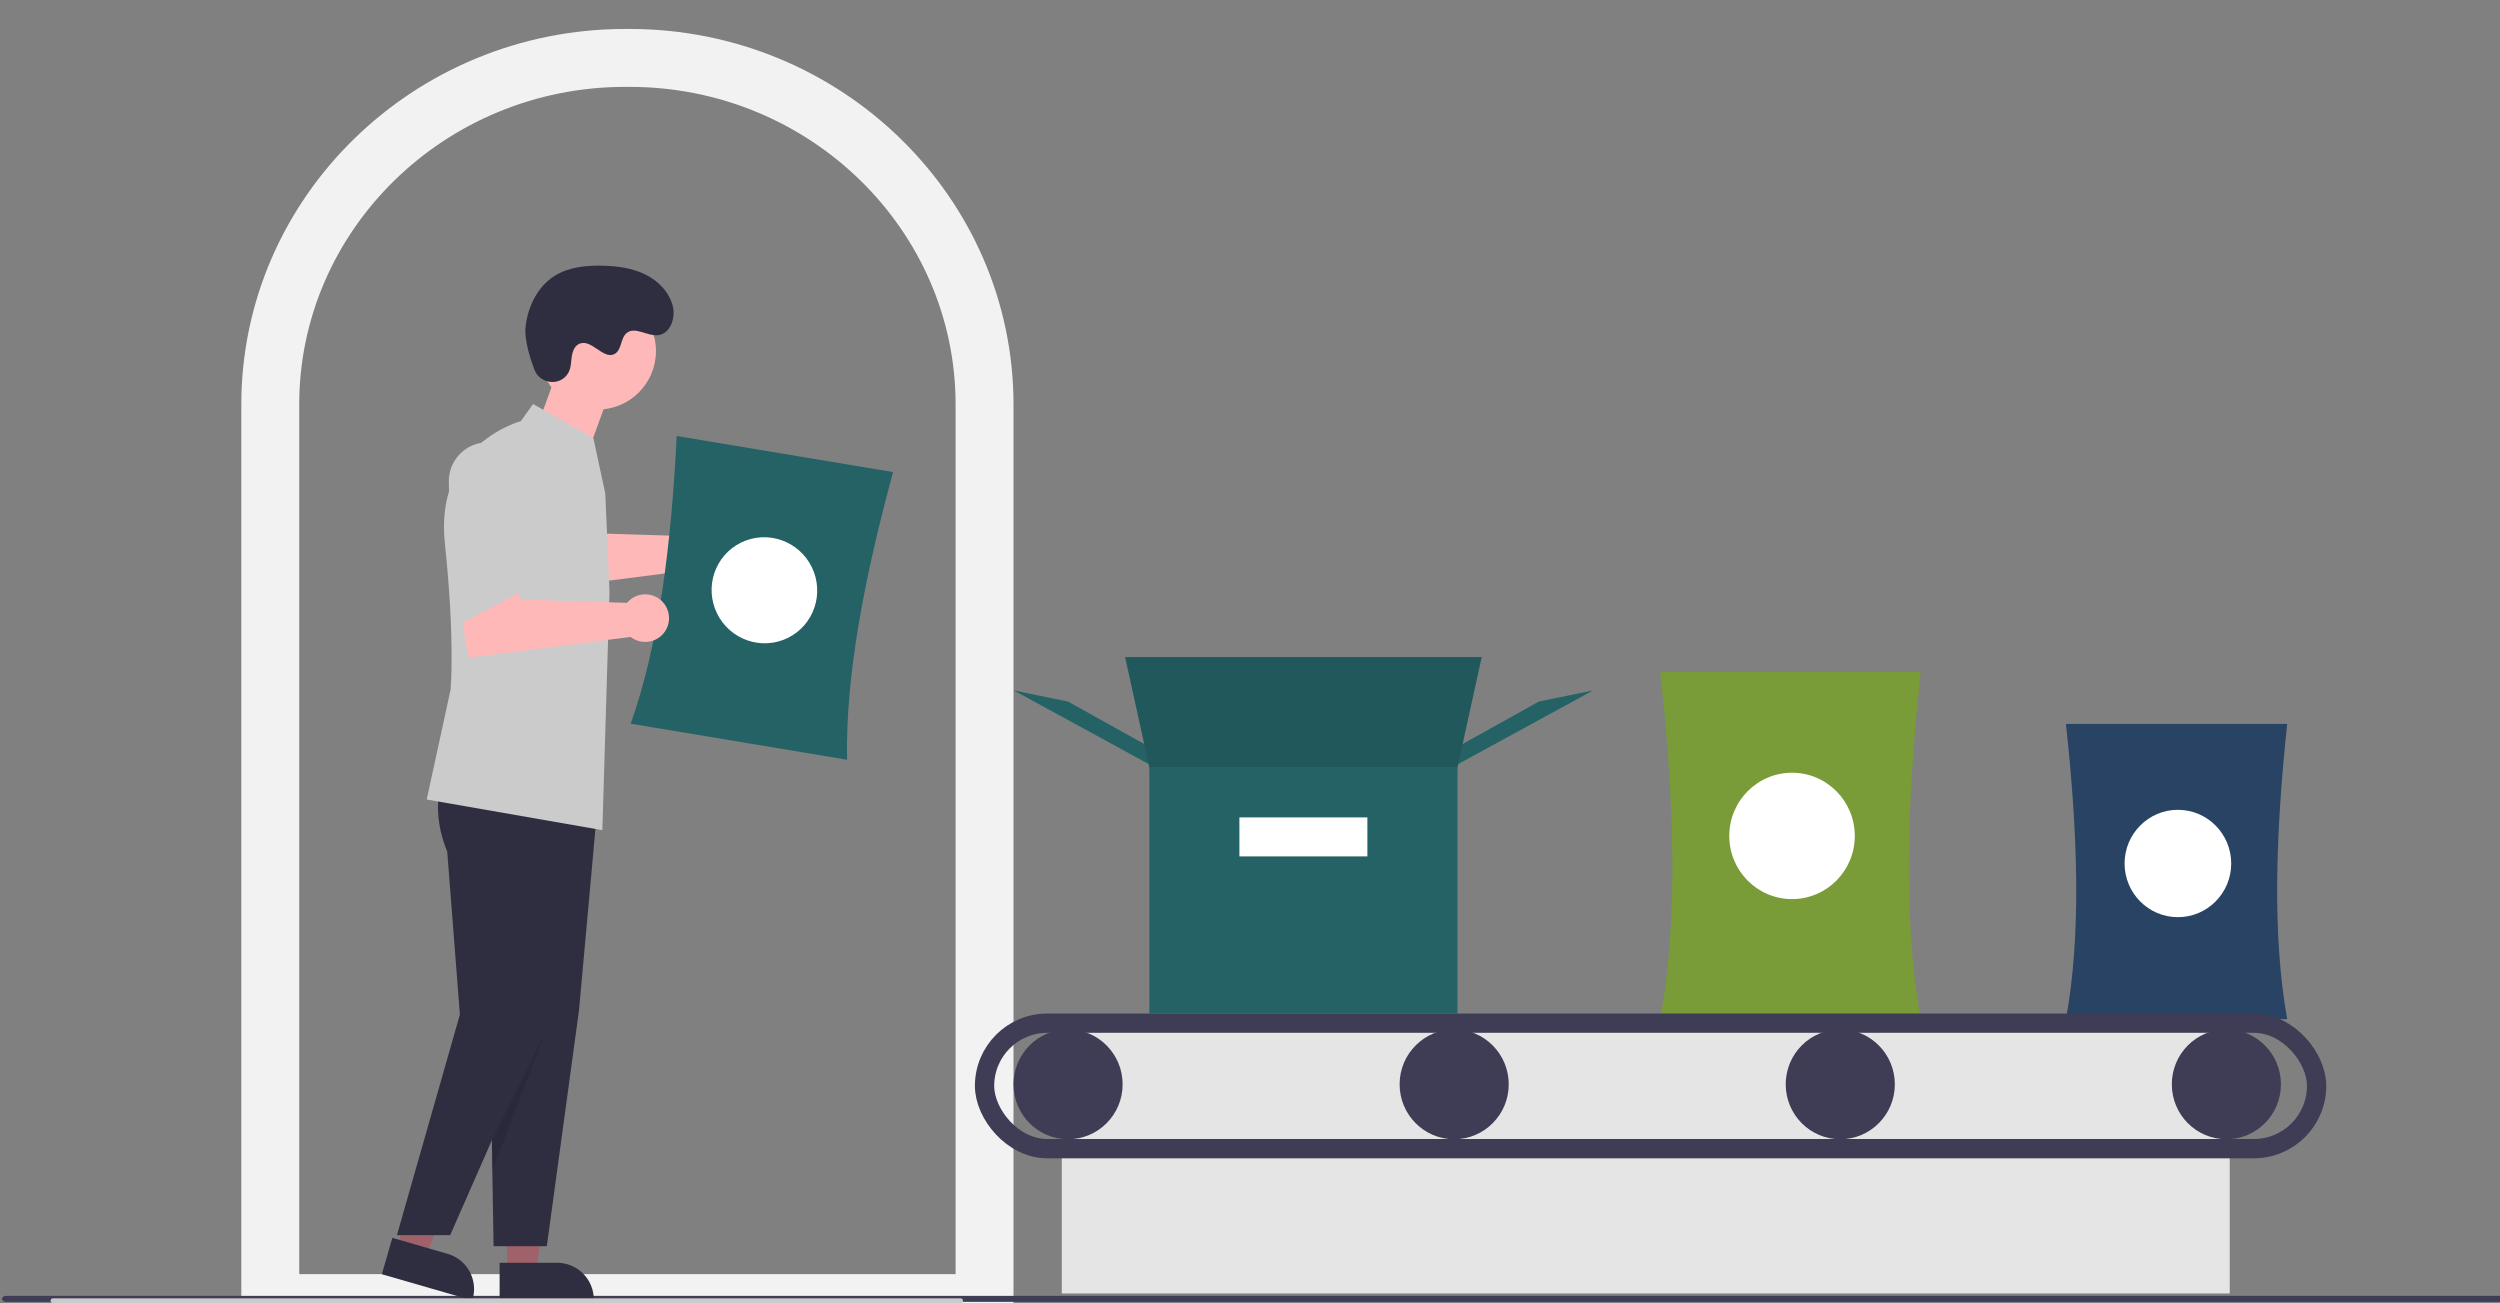
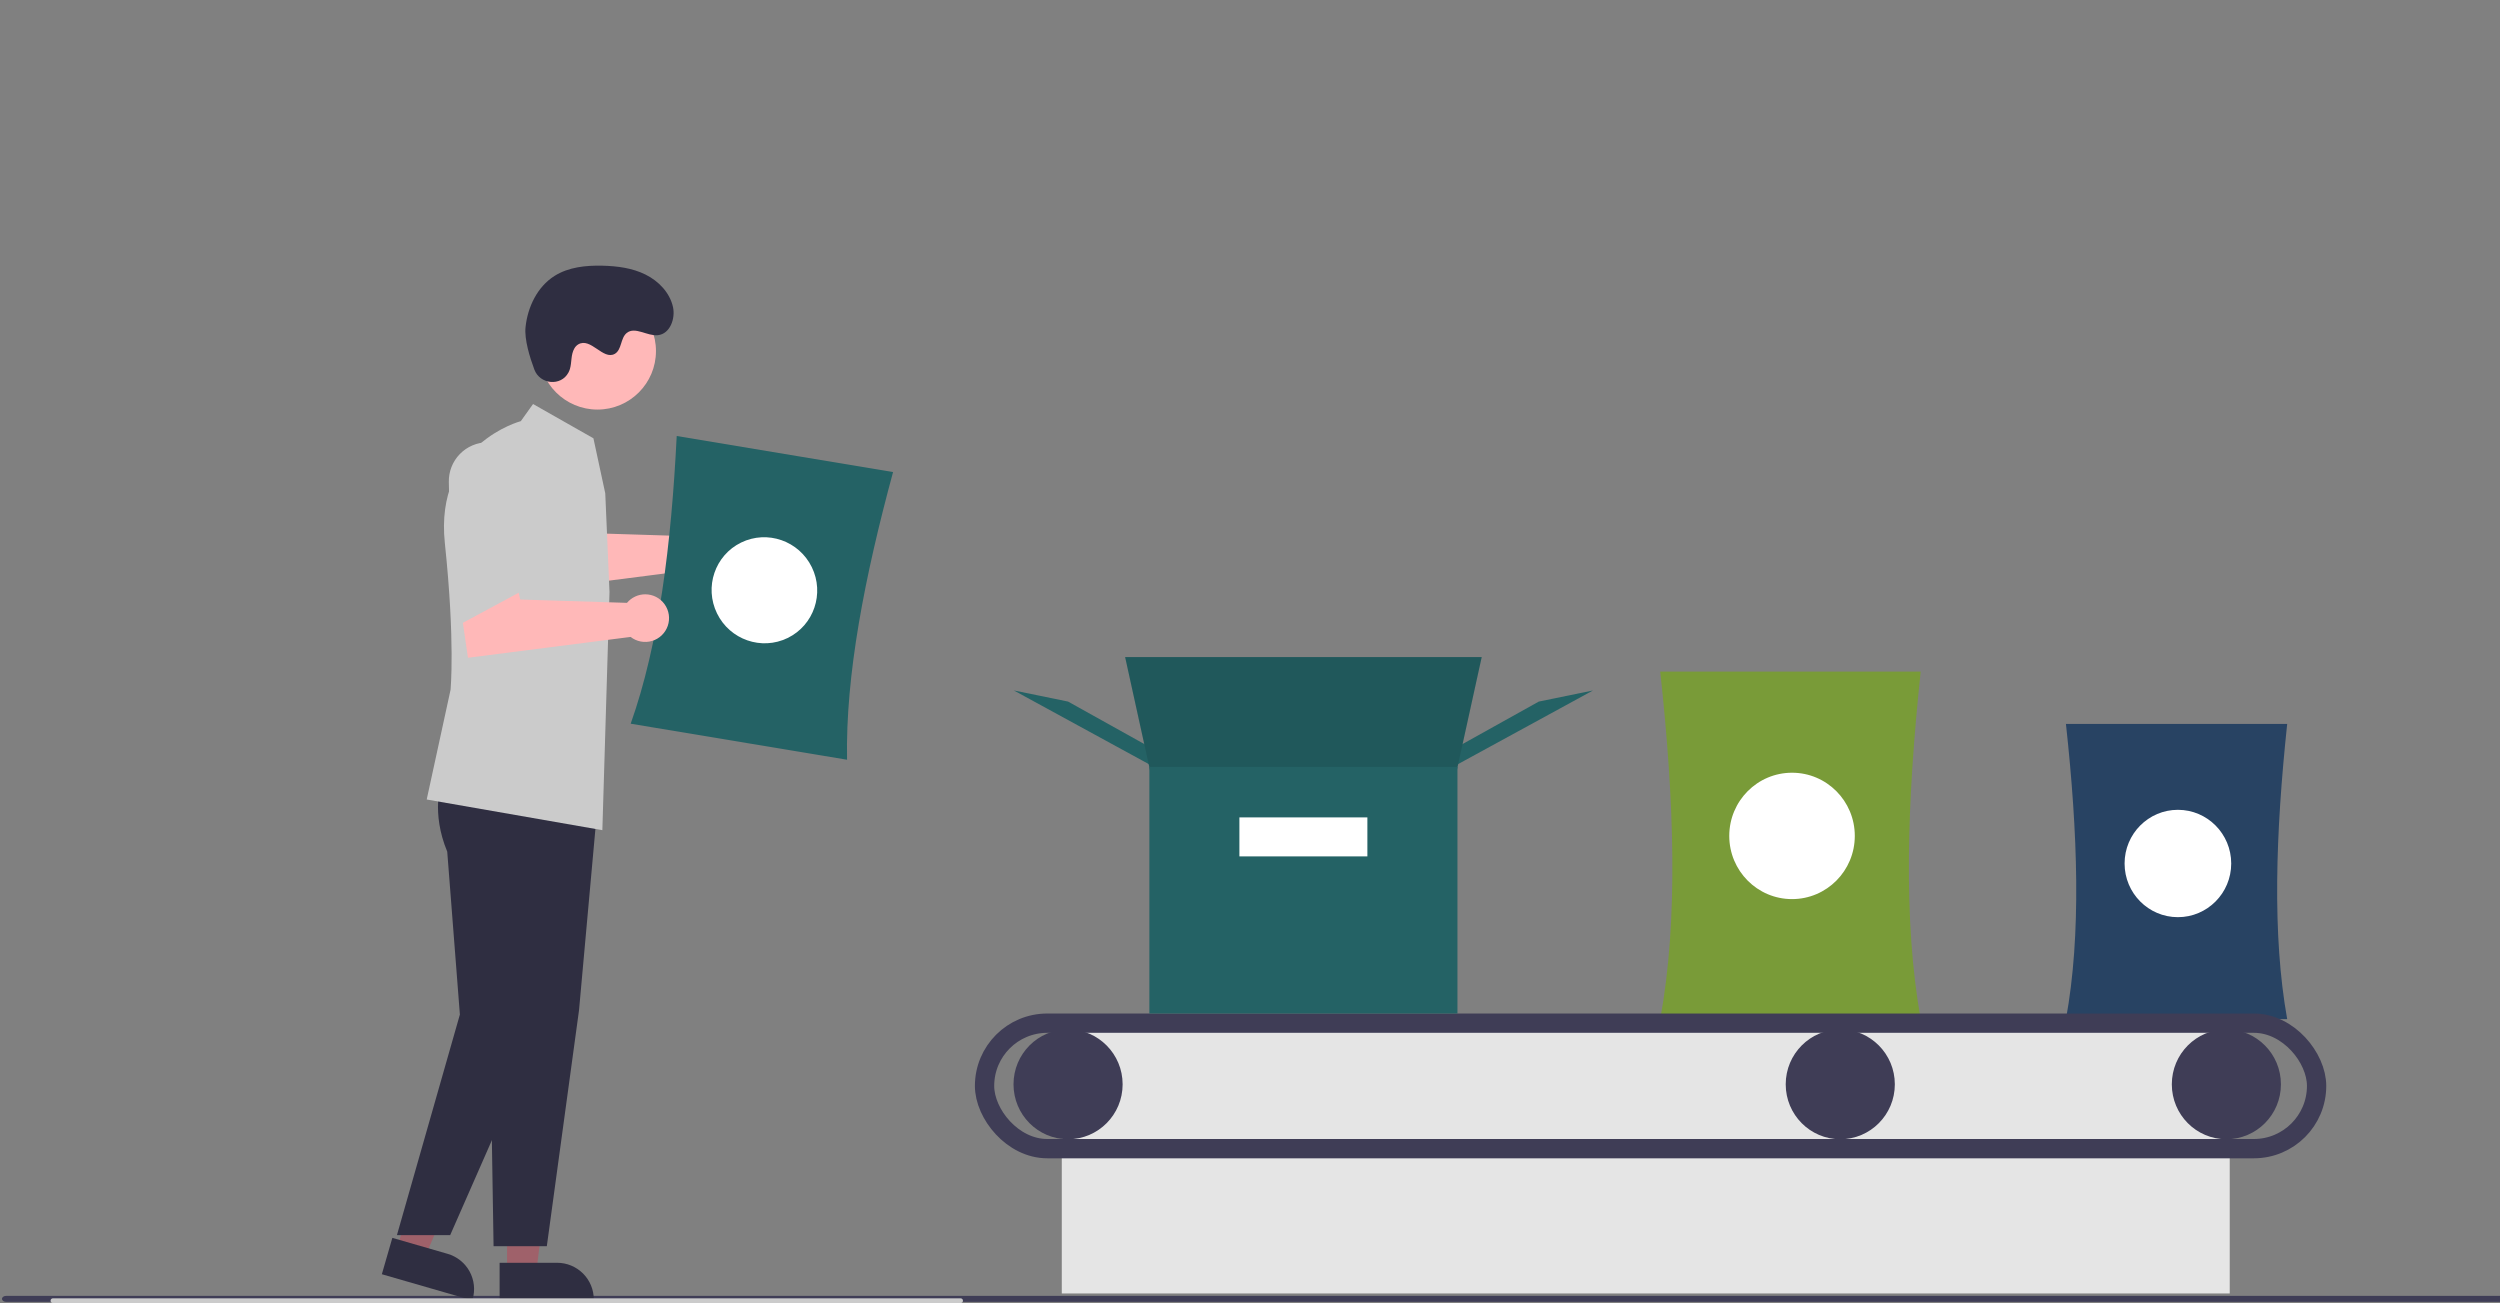
<svg xmlns="http://www.w3.org/2000/svg" width="259" height="135" viewBox="0 0 259 135" fill="none">
  <rect x="0" y="0" width="259" height="135" fill="#808080" stroke="none" />
  <g clip-path="url(#clip0)">
-     <path d="M102 135H28V41.916C28 22.112 44.496 6 64.772 6H65.228C85.504 6 102 22.112 102 41.916V135Z" stroke="#F2F2F2" stroke-width="6" />
    <path d="M259.788 134.871H0.622C0.511 134.871 0.405 134.839 0.327 134.781C0.249 134.723 0.205 134.644 0.205 134.562C0.205 134.481 0.249 134.402 0.327 134.344C0.405 134.286 0.511 134.254 0.622 134.253H259.788C259.899 134.254 260.005 134.286 260.083 134.344C260.161 134.402 260.205 134.481 260.205 134.562C260.205 134.644 260.161 134.723 260.083 134.781C260.005 134.839 259.899 134.871 259.788 134.871Z" fill="#3F3D56" />
    <g clip-path="url(#clip1)">
      <rect x="110" y="106" width="121" height="29" fill="#E5E5E5" />
      <path d="M198.984 105.585H172C173.887 95.316 173.453 82.915 172 69.58H198.984C197.57 82.915 197.148 95.316 198.984 105.585Z" fill="#799B38" />
      <path d="M185.655 93.147C189.246 93.147 192.157 90.216 192.157 86.6C192.157 82.985 189.246 80.054 185.655 80.054C182.063 80.054 179.152 82.985 179.152 86.6C179.152 90.216 182.063 93.147 185.655 93.147Z" fill="white" />
      <path d="M236.953 105.585H214.031C215.634 96.862 215.265 86.328 214.031 75H236.953C235.752 86.328 235.393 96.862 236.953 105.585Z" fill="#284363" />
      <path d="M225.631 95.019C228.681 95.019 231.154 92.529 231.154 89.458C231.154 86.387 228.681 83.897 225.631 83.897C222.58 83.897 220.107 86.387 220.107 89.458C220.107 92.529 222.58 95.019 225.631 95.019Z" fill="white" />
-       <path d="M150.652 118.025C153.773 118.025 156.304 115.478 156.304 112.335C156.304 109.192 153.773 106.645 150.652 106.645C147.53 106.645 145 109.192 145 112.335C145 115.478 147.53 118.025 150.652 118.025Z" fill="#3F3D56" />
      <path d="M110.652 118.025C113.773 118.025 116.304 115.478 116.304 112.335C116.304 109.192 113.773 106.645 110.652 106.645C107.53 106.645 105 109.192 105 112.335C105 115.478 107.53 118.025 110.652 118.025Z" fill="#3F3D56" />
      <path d="M190.652 118.025C193.773 118.025 196.304 115.478 196.304 112.335C196.304 109.192 193.773 106.645 190.652 106.645C187.53 106.645 185 109.192 185 112.335C185 115.478 187.53 118.025 190.652 118.025Z" fill="#3F3D56" />
      <path d="M230.652 118.025C233.773 118.025 236.304 115.478 236.304 112.335C236.304 109.192 233.773 106.645 230.652 106.645C227.53 106.645 225 109.192 225 112.335C225 115.478 227.53 118.025 230.652 118.025Z" fill="#3F3D56" />
      <rect x="102" y="106" width="138" height="13" rx="6.5" stroke="#3F3D56" stroke-width="2" />
      <g clip-path="url(#clip2)">
        <path d="M150.256 79.598L151.143 77.293L159.418 72.683L165.033 71.531L150.256 79.598Z" fill="#246265" />
        <path d="M119.813 79.598L118.926 77.293L110.651 72.683L105.035 71.531L119.813 79.598Z" fill="#246265" />
        <path d="M150.846 80.174H119.222L116.562 68.073H153.506L150.846 80.174Z" fill="#246265" />
        <path opacity="0.1" d="M150.846 80.174H119.222L116.562 68.073H153.506L150.846 80.174Z" fill="black" />
        <path d="M150.993 79.454H119.074V105H150.993V79.454Z" fill="#246265" />
        <path d="M141.661 84.682H128.402V88.722H141.661V84.682Z" fill="white" />
      </g>
    </g>
    <path d="M73.016 54.66C72.655 54.66 72.298 54.739 71.971 54.892C71.644 55.045 71.355 55.268 71.124 55.545L60.064 55.199L59.632 53.335L53.908 56.128L54.649 61.234L71.503 59.076C71.813 59.317 72.177 59.48 72.563 59.553C72.949 59.625 73.346 59.604 73.723 59.492C74.099 59.379 74.443 59.179 74.726 58.907C75.009 58.634 75.224 58.299 75.351 57.927C75.478 57.556 75.515 57.159 75.458 56.77C75.401 56.382 75.252 56.012 75.024 55.693C74.796 55.373 74.494 55.113 74.145 54.933C73.796 54.754 73.409 54.66 73.016 54.66H73.016Z" fill="#FFB8B8" />
    <path d="M87.754 78.709L65.339 74.976C68.266 66.736 69.547 56.411 70.107 45.171L92.522 48.904C89.582 59.747 87.588 69.954 87.754 78.709Z" fill="#246265" />
    <path d="M81.604 66.095C84.316 64.772 85.435 61.487 84.103 58.756C82.771 56.026 79.493 54.885 76.781 56.208C74.07 57.53 72.951 60.816 74.282 63.546C75.614 66.277 78.892 67.418 81.604 66.095Z" fill="white" />
-     <rect x="57.529" y="39.038" width="5.848" height="6" transform="rotate(20 57.529 39.038)" fill="#FFB8B8" />
    <path d="M52.532 131.812H55.558L56.997 120.141L52.531 120.142L52.532 131.812Z" fill="#9F616A" />
    <path d="M51.76 130.825L57.719 130.824H57.719C58.726 130.824 59.692 131.225 60.404 131.937C61.116 132.649 61.516 133.615 61.517 134.622V134.745L51.76 134.746L51.76 130.825Z" fill="#2F2E41" />
    <path d="M41.113 129.406L44.02 130.246L48.643 119.434L44.353 118.194L41.113 129.406Z" fill="#9F616A" />
    <path d="M40.647 128.243L46.372 129.897L46.372 129.897C47.34 130.177 48.156 130.83 48.643 131.711C49.129 132.593 49.245 133.632 48.966 134.6L48.932 134.718L39.559 132.01L40.647 128.243Z" fill="#2F2E41" />
    <path d="M48.815 81.134C48.815 81.134 47.739 84.136 49.437 88.233L50.747 105.107L51.134 129.105H56.651L59.989 104.641L61.994 82.458L48.815 81.134Z" fill="#2F2E41" />
    <path d="M45.712 81.134C45.712 81.134 44.636 84.136 46.334 88.233L47.644 105.107L41.121 127.962H46.637L56.886 104.641L58.891 82.458L45.712 81.134Z" fill="#2F2E41" />
    <path d="M61.896 42.432C65.244 42.432 67.958 39.718 67.958 36.37C67.958 33.022 65.244 30.308 61.896 30.308C58.548 30.308 55.834 33.022 55.834 36.37C55.834 39.718 58.548 42.432 61.896 42.432Z" fill="#FFB8B8" />
    <path d="M62.706 51.115L61.478 45.407L55.223 41.856L53.954 43.632C53.954 43.632 45.004 45.984 46.086 56.261C47.169 66.539 46.675 71.475 46.675 71.475L44.207 82.828C44.207 82.828 44.967 82.959 62.404 86.005L63.145 61.324L62.706 51.115Z" fill="#CBCBCB" />
-     <path opacity="0.1" d="M56.637 106.659L50.957 118.133V121.422L56.637 106.659Z" fill="black" />
+     <path opacity="0.1" d="M56.637 106.659V121.422L56.637 106.659Z" fill="black" />
    <path d="M55.359 38.287C55.937 39.835 58.124 40.05 58.895 38.588C58.956 38.475 59.004 38.356 59.041 38.233C59.253 37.531 59.12 36.758 59.51 36.087C59.605 35.919 59.742 35.779 59.906 35.678C61.203 34.913 62.48 37.341 63.687 36.662C64.426 36.245 64.268 35.035 64.926 34.499C65.795 33.792 67.05 34.846 68.164 34.725C69.403 34.592 69.99 33.021 69.721 31.804C69.392 30.32 68.231 29.115 66.868 28.441C65.505 27.767 63.957 27.564 62.437 27.526C60.71 27.483 58.903 27.666 57.443 28.589C55.667 29.712 54.667 31.801 54.446 33.89C54.311 35.161 54.887 37.023 55.359 38.287Z" fill="#2F2E41" />
    <path d="M66.846 61.571C66.485 61.571 66.128 61.65 65.802 61.803C65.475 61.956 65.185 62.178 64.954 62.455L53.895 62.11L53.462 60.245L47.738 63.038L48.479 68.144L65.333 65.986C65.643 66.227 66.007 66.391 66.393 66.463C66.779 66.535 67.176 66.514 67.553 66.402C67.929 66.29 68.273 66.089 68.556 65.817C68.839 65.545 69.054 65.209 69.181 64.838C69.308 64.466 69.345 64.07 69.288 63.681C69.231 63.292 69.082 62.923 68.854 62.603C68.626 62.284 68.324 62.024 67.975 61.844C67.626 61.664 67.239 61.571 66.846 61.571H66.846Z" fill="#FFB8B8" />
    <path d="M46.806 65.141L46.499 49.93C46.488 49.398 46.583 48.868 46.778 48.373C46.973 47.877 47.264 47.426 47.635 47.043C48.006 46.661 48.449 46.356 48.938 46.147C49.427 45.937 49.953 45.826 50.486 45.82C51.018 45.815 51.546 45.915 52.039 46.115C52.533 46.315 52.982 46.611 53.36 46.986C53.739 47.36 54.039 47.806 54.244 48.297C54.449 48.789 54.554 49.316 54.554 49.848V60.965L46.806 65.141Z" fill="#CBCBCB" />
    <path d="M99.517 135H5.483C5.418 135 5.355 134.974 5.309 134.928C5.262 134.881 5.236 134.819 5.236 134.753C5.236 134.688 5.262 134.625 5.309 134.579C5.355 134.532 5.418 134.506 5.483 134.506H99.517C99.582 134.506 99.645 134.532 99.692 134.579C99.738 134.625 99.764 134.688 99.764 134.753C99.764 134.819 99.738 134.881 99.692 134.928C99.645 134.974 99.582 135 99.517 135Z" fill="#CBCBCB" />
  </g>
  <defs>
    <clipPath id="clip0">
      <rect width="259" height="135" fill="white" />
    </clipPath>
    <clipPath id="clip1">
      <rect width="140" height="90" fill="white" transform="translate(101 44)" />
    </clipPath>
    <clipPath id="clip2">
      <rect width="60" height="37" fill="white" transform="translate(105 68)" />
    </clipPath>
  </defs>
</svg>